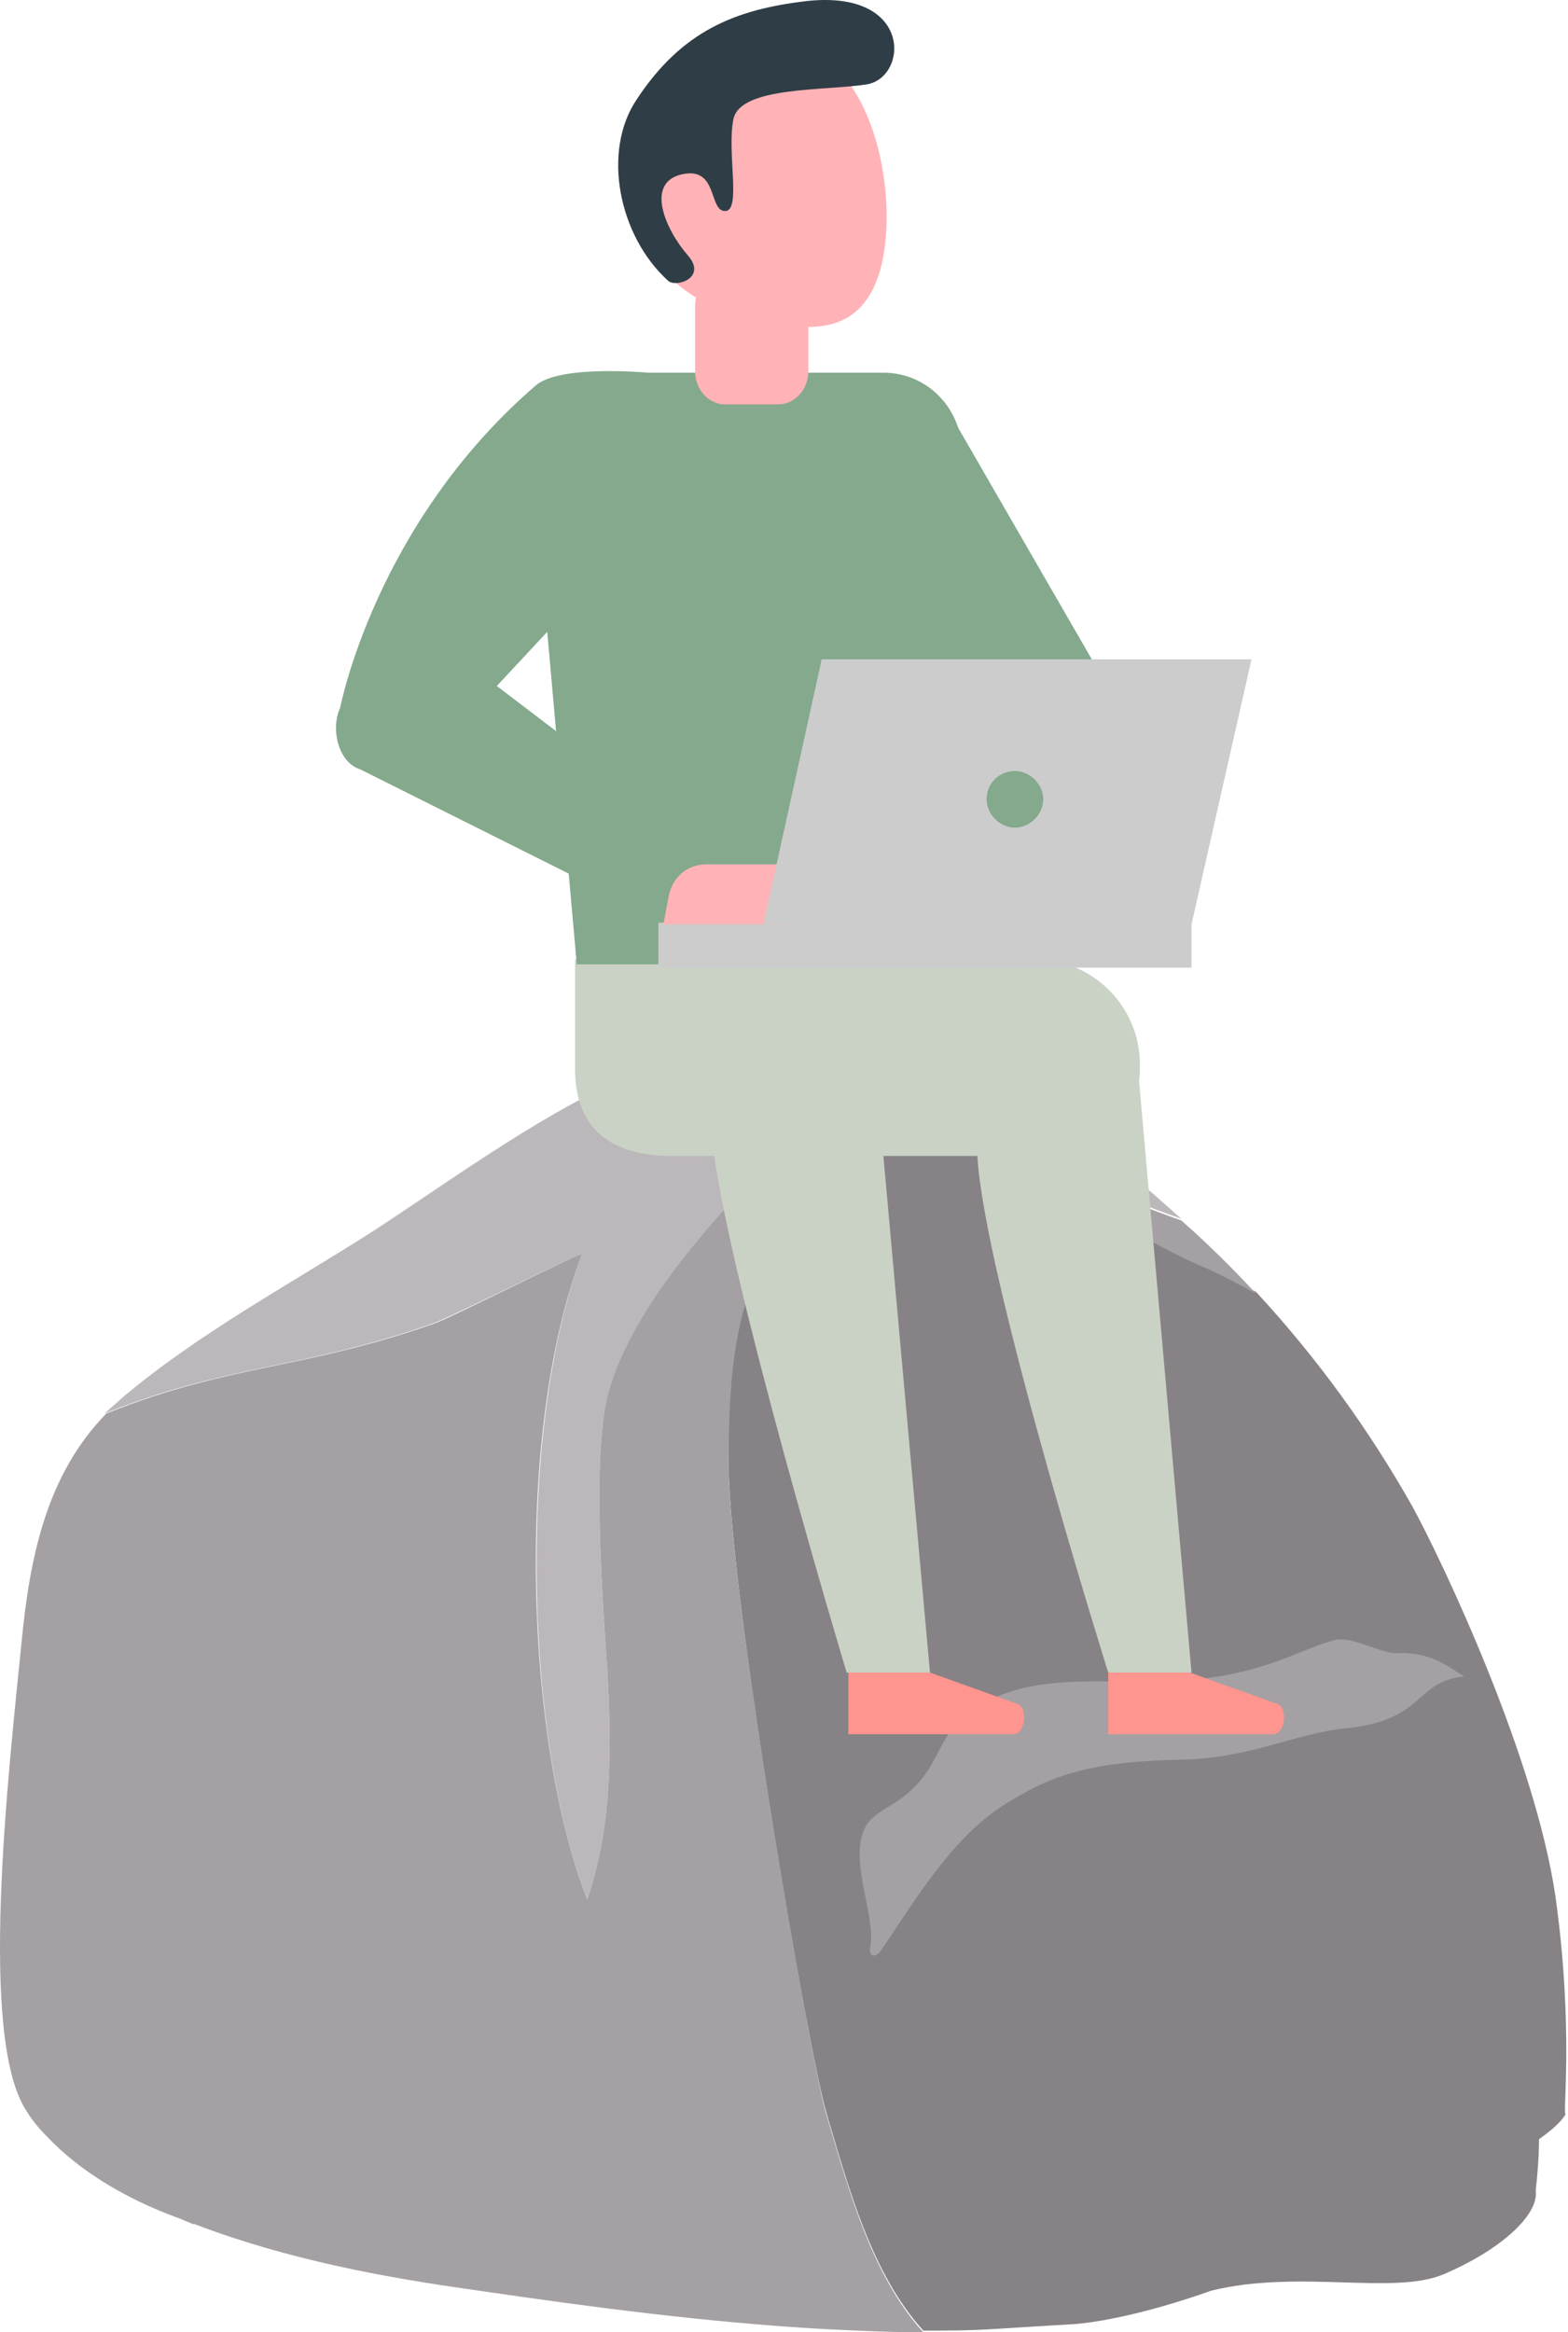
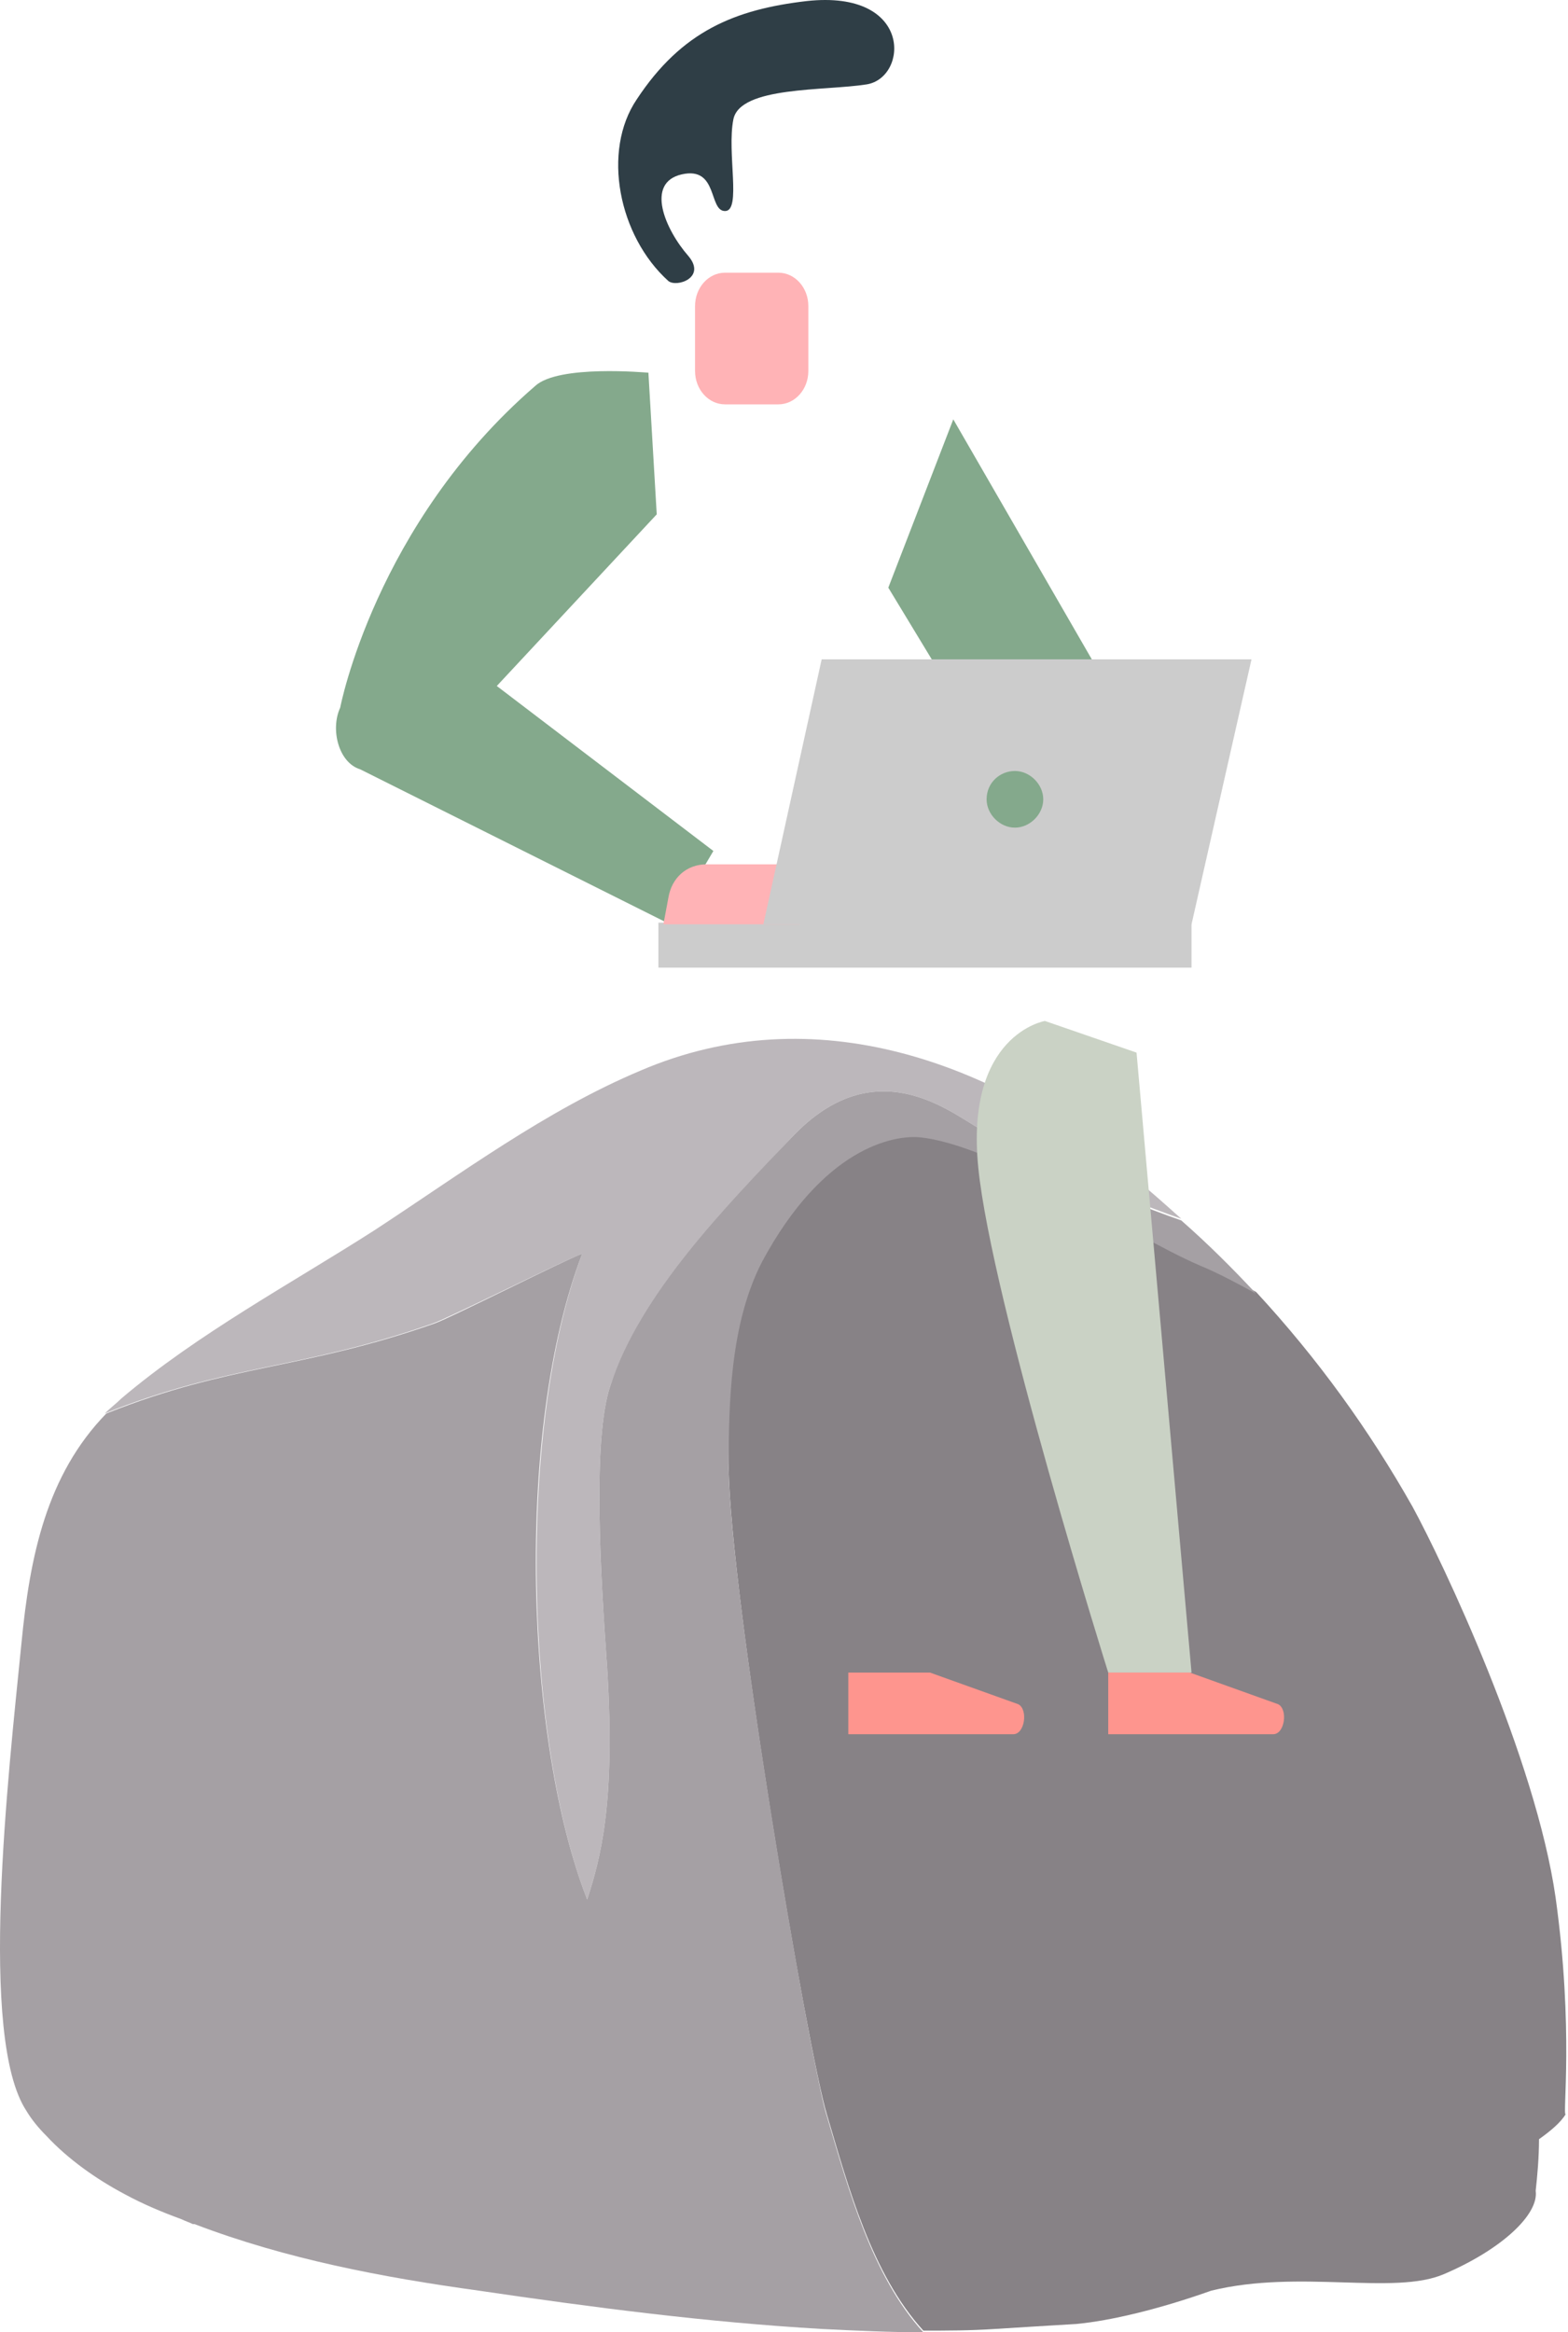
<svg xmlns="http://www.w3.org/2000/svg" width="269" height="400" viewBox="0 0 269 400" fill="none">
  <path d="M99.883 215.019C88.465 245.278 90.177 298.945 100.74 325.779C103.023 318.642 105.592 309.508 104.165 286.099C103.023 270.113 101.596 246.705 104.736 237.57C110.16 221.87 124.719 207.026 135.852 195.036C150.125 179.906 162.971 190.754 168.109 193.609C176.959 198.462 190.376 204.742 202.651 209.024C199.796 206.455 197.227 204.171 194.087 201.602C170.393 182.19 139.848 170.772 109.874 183.618C93.603 190.469 79.044 201.316 64.2 211.022C49.927 220.157 33.941 228.721 20.809 239.854C19.953 240.711 18.811 241.567 17.955 242.423C39.365 233.859 51.354 235.001 74.191 227.008C76.76 226.152 97.314 215.875 99.883 215.019Z" fill="#BCB7BB" />
  <path d="M266.88 325.494C263.455 301.515 247.469 267.83 242.33 258.409C234.908 245.278 226.059 233.003 215.497 221.584C212.356 219.872 209.216 218.159 205.791 216.731C193.801 211.593 170.679 195.893 157.547 194.751C153.265 194.465 141.276 196.463 130.713 216.161C125.004 226.723 124.719 240.14 125.004 251.558C125.29 274.11 138.706 352.327 141.847 362.604C145.558 375.164 149.554 390.009 158.404 399.714C162.4 399.714 166.397 399.714 170.679 399.429C175.246 399.144 179.813 398.858 184.666 398.573C190.661 398.002 198.94 396.003 207.789 392.863C222.919 389.152 239.19 393.72 247.754 390.009C257.745 385.727 264.026 379.732 263.455 375.735C263.74 373.166 264.026 370.026 264.026 366.886C266.024 365.459 267.737 364.031 268.593 362.604C268.022 362.889 270.02 348.045 266.88 325.494Z" fill="#878286" />
  <path d="M157.547 195.036C170.678 196.178 193.801 211.879 205.791 217.017C209.216 218.444 212.356 220.157 215.496 221.87C211.5 217.588 207.218 213.306 202.651 209.309C190.376 205.027 176.959 198.747 168.109 193.609C162.971 190.754 150.125 179.906 135.852 195.036C124.433 207.026 109.874 221.87 104.736 237.57C101.596 246.705 103.023 270.113 104.165 286.099C105.592 309.508 103.023 318.642 100.74 325.779C90.177 298.945 88.179 245.563 99.883 215.019C97.314 215.875 77.046 226.152 74.477 227.008C51.64 235.001 39.65 233.859 18.24 242.423C7.963 252.985 5.109 266.973 3.681 281.817C1.398 304.655 -3.741 349.473 4.538 362.033C5.394 363.46 6.536 364.888 7.963 366.315C11.675 370.312 16.527 373.737 21.38 376.306C24.52 378.019 27.946 379.446 31.086 380.588C31.657 380.874 32.513 381.159 33.084 381.445H33.37C49.07 387.439 65.627 390.58 82.184 392.863C101.596 395.718 121.293 398.287 140.99 399.429C146.699 399.714 152.694 400 158.403 400C149.554 390.294 145.558 375.45 141.847 362.889C141.276 361.177 140.419 356.895 139.277 351.185C134.424 326.065 125.29 270.399 125.004 251.844C125.004 240.425 125.29 227.008 130.713 216.446C141.276 196.749 153.265 194.751 157.547 195.036Z" fill="#A5A0A4" />
-   <path d="M251.18 287.527C248.04 285.529 245.185 283.245 239.476 283.53C236.906 283.53 232.054 280.676 229.199 281.247C222.919 282.674 216.067 288.098 198.94 288.383C188.092 288.669 176.673 286.956 167.253 292.951C163.256 295.52 162.4 297.804 160.116 302.086C155.549 310.364 149.84 309.508 148.127 314.075C145.843 319.784 150.411 329.205 149.269 334.058C148.983 335.77 150.411 335.77 151.267 334.343C157.262 325.494 163.827 314.361 173.248 308.937C179.813 304.94 186.094 302.086 202.651 301.8C214.926 301.515 222.062 297.233 231.197 296.376C244.614 294.949 242.616 288.383 251.18 287.527Z" fill="#A5A0A4" />
-   <path d="M177.547 164.525H98.662V183.389C98.662 193.678 104.95 198.251 115.239 198.251H175.26C185.549 198.251 195.553 193.678 195.553 183.389V183.103C195.839 172.814 187.55 164.525 177.547 164.525Z" fill="#CAD2C5" />
  <path d="M194.981 180.53L204.413 286.853H190.122C190.122 286.853 170.115 223.117 167.829 200.252C165.542 177.386 179.261 175.1 179.261 175.1L194.981 180.53Z" fill="#CAD2C5" />
-   <path d="M149.822 179.102L159.54 286.854H145.249C145.249 286.854 124.385 217.687 122.098 194.821C119.812 171.956 134.389 175.1 134.389 175.1L149.822 179.102Z" fill="#CAD2C5" />
  <path d="M204.127 286.854H190.122V297.429H218.418C220.419 297.429 220.99 293.142 219.275 292.284L204.127 286.854Z" fill="#FE958E" />
  <path d="M159.54 286.854H145.535V297.429H173.831C175.832 297.429 176.403 293.142 174.688 292.284L159.54 286.854Z" fill="#FE958E" />
-   <path d="M98.948 165.383H157.54L164.971 78.495C165.542 70.778 159.54 63.919 151.537 63.919H104.664C96.947 63.919 90.659 70.492 91.231 78.495L98.948 165.383Z" fill="#84A98C" />
  <path d="M124.385 69.349H133.531C136.389 69.349 138.676 66.777 138.676 63.633V52.486C138.676 49.342 136.389 46.77 133.531 46.77H124.385C121.527 46.77 119.24 49.342 119.24 52.486V63.633C119.24 66.777 121.527 69.349 124.385 69.349Z" fill="#FFB3B6" />
-   <path d="M150.966 46.484C147.25 58.774 136.961 57.059 124.671 53.343C112.381 49.628 105.236 36.766 108.951 24.19C112.667 11.9 125.528 4.755 138.104 8.47C150.108 12.186 154.396 34.194 150.966 46.484Z" fill="#FFB3B6" />
  <path d="M163.542 71.921L191.266 119.938L169.544 129.084L152.395 100.788L163.542 71.921Z" fill="#84A98C" />
  <path d="M91.802 66.205C64.364 89.927 58.362 121.367 58.362 121.367C56.647 125.083 58.076 130.799 61.792 131.942L114.953 158.523L122.384 145.947L85.228 117.651L112.667 88.213L111.238 63.918C110.952 63.918 95.804 62.489 91.802 66.205Z" fill="#84A98C" />
  <path d="M204.413 158.237H112.953V165.954H204.413V158.237Z" fill="#CCCCCC" />
  <path d="M113.81 158.523H137.247L138.962 148.234H121.241C117.811 148.234 115.239 150.52 114.667 153.95L113.81 158.523Z" fill="#FFB3B6" />
  <path d="M130.959 158.523H204.413L214.702 113.078H140.962L130.959 158.523Z" fill="#CCCCCC" />
  <path d="M169.258 137.087C169.258 139.659 171.544 141.945 174.117 141.945C176.689 141.945 178.976 139.659 178.976 137.087C178.976 134.514 176.689 132.228 174.117 132.228C171.544 132.228 169.258 134.228 169.258 137.087Z" fill="#84A98C" />
  <path d="M114.667 48.199C116.097 49.342 121.241 47.627 118.097 43.911C114.096 39.338 110.666 31.336 116.954 29.907C123.242 28.477 121.527 36.194 124.385 36.194C127.243 36.194 124.671 26.191 125.814 20.475C126.957 14.758 141.534 15.616 148.679 14.473C155.825 13.329 156.682 -1.819 138.39 0.182C126.1 1.611 116.954 5.326 109.237 17.045C103.235 25.905 106.093 40.482 114.667 48.199Z" fill="#2F3E46" />
</svg>